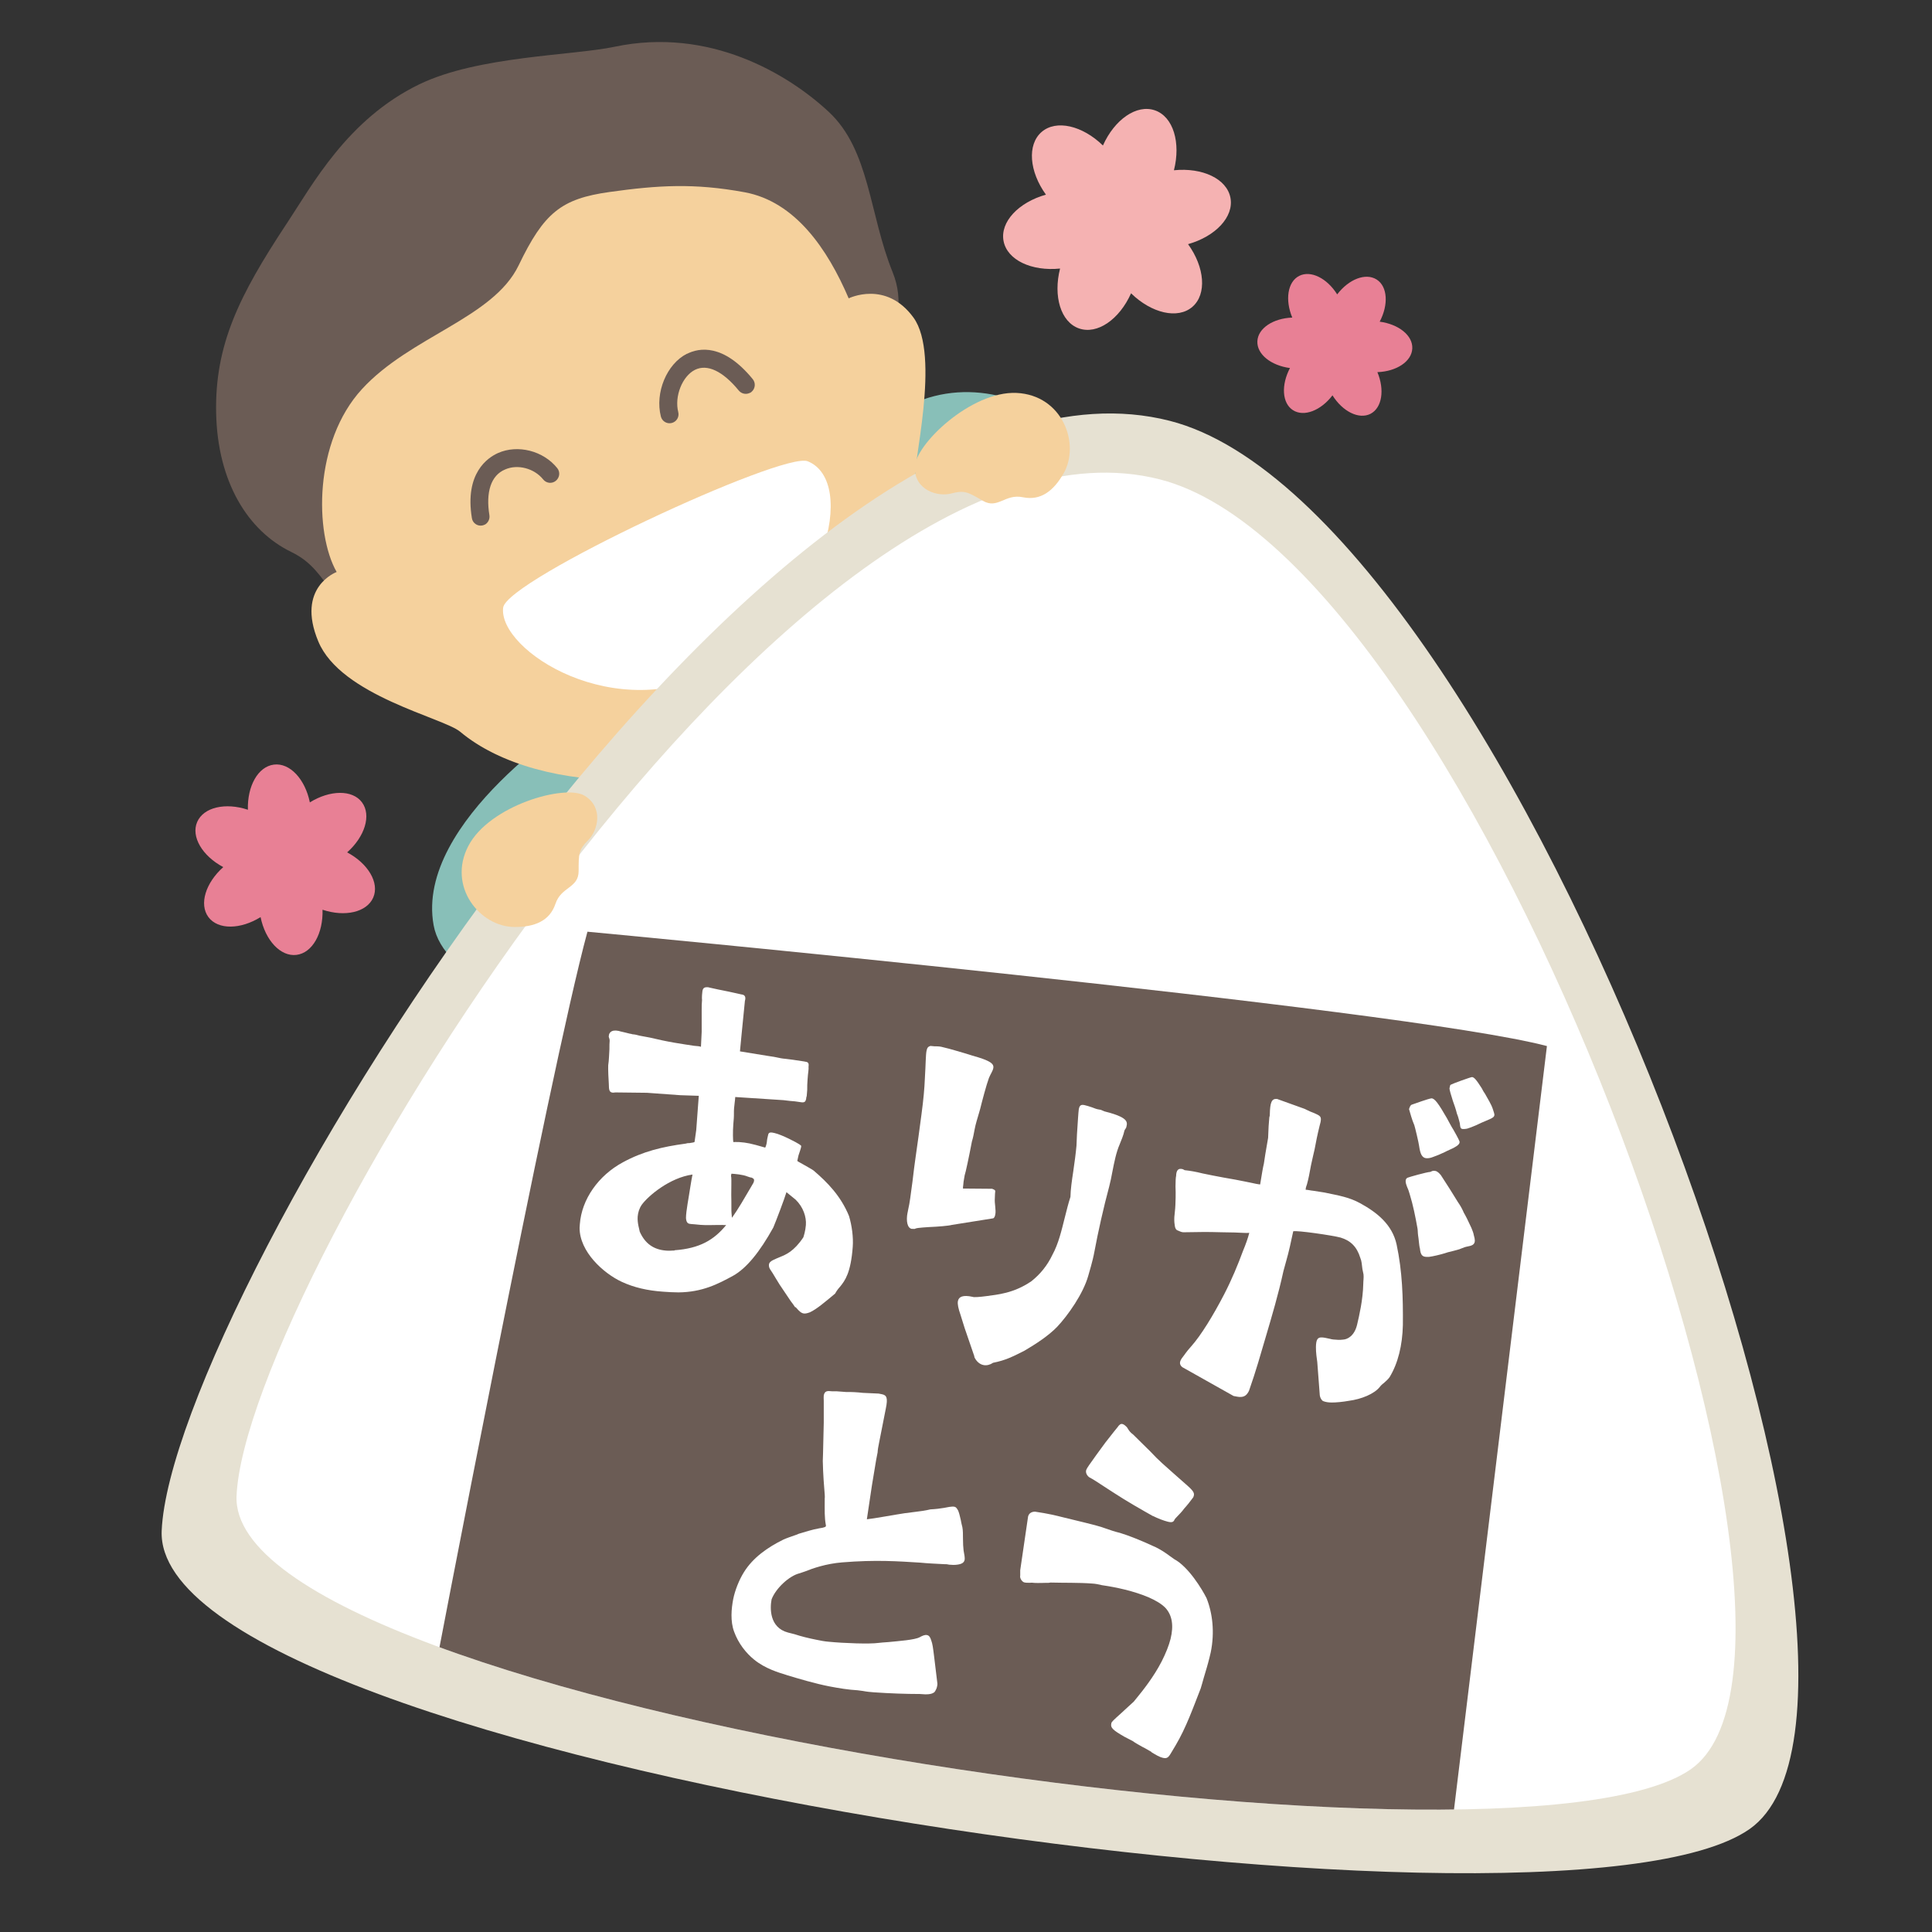
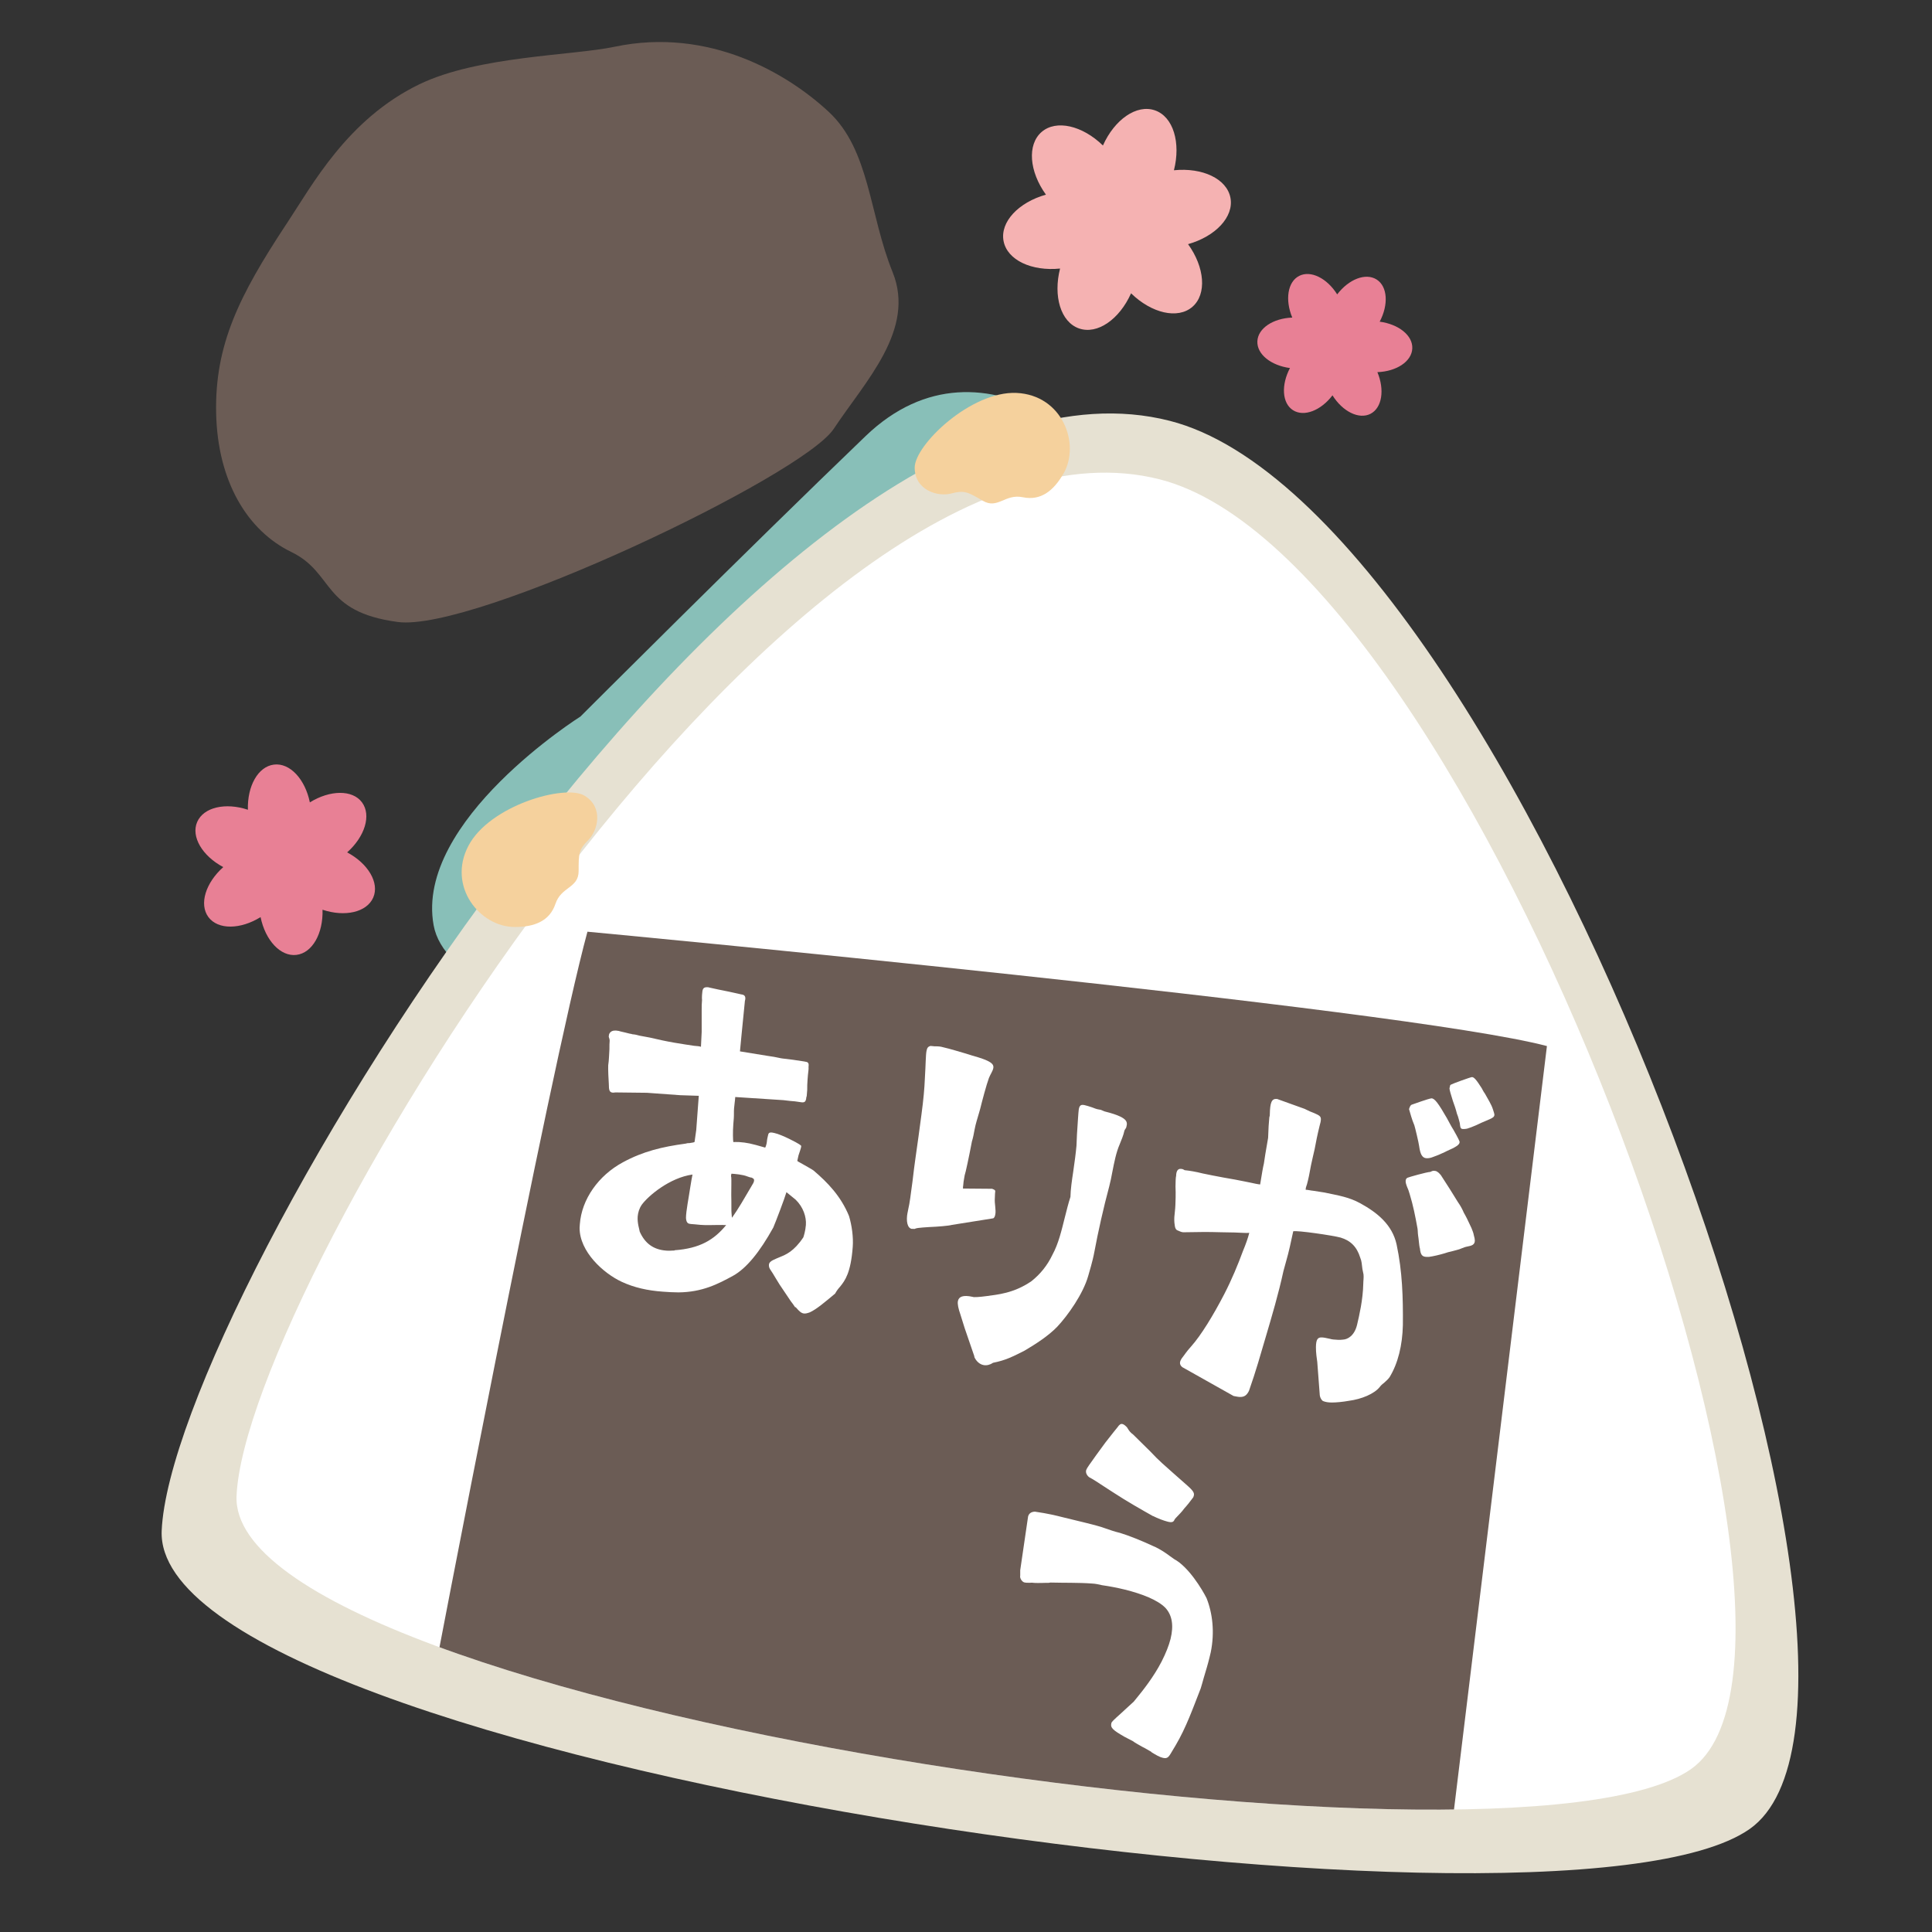
<svg xmlns="http://www.w3.org/2000/svg" viewBox="0 0 160 160">
  <rect x="0" y="0" width="160" height="160" fill="#333333" stroke="none" />
  <clipPath id="a">
    <path d="m96.05 39.7c-30.21-7.7-75.71 66.69-76.46 84.19-.75 17.51 105.66 33.02 120.45 22.62s-17.91-100.17-43.99-106.81z" />
  </clipPath>
  <path d="m48.1 59.32s-13.76 8.65-12.19 17.3 29.1 11.01 29.1 11.01 32.64-34.21 30.67-42.08c-1.97-7.86-14.16-18.88-23.99-9.44s-23.59 23.2-23.59 23.2z" fill="#88bfb8" />
  <path d="m23.7 18.58c-3.88 5.88-5.92 9.97-5.8 15.64s2.61 9.74 6.22 11.49 2.48 4.95 8.82 5.8 33.52-12.08 36.11-16 6.81-8.2 4.87-12.98-1.88-10.1-5.29-13.27-9.9-7.03-17.72-5.39c-3.51.74-11.32.76-16.18 3.11-5.97 2.89-8.88 8.36-11.02 11.59z" fill="#6b5c55" />
-   <path d="m70.28 24.71s3.09-1.54 5.37 1.59c2.28 3.14-.12 12.4.12 13.52 1.11 5.14-2.16 14-9.21 20.09s-21.87 6.21-28.45.69c-1.38-1.16-9.88-2.98-11.75-7.48-1.88-4.5 1.52-5.75 1.52-5.75-1.83-3.21-1.91-10.79 2.1-15.15 4.01-4.37 10.86-5.87 12.97-10.24 2.1-4.37 3.53-5.52 7.53-6.08s7-.75 11.18.02c4.19.77 6.87 4.69 8.63 8.8z" fill="#f5d19d" />
  <path d="m40.14 43.45c-.07.03-.14.06-.21.07-.41.07-.79-.21-.85-.61-.61-3.73 1.31-5.01 2.16-5.39 1.64-.73 3.76-.19 4.91 1.25.26.32.2.79-.12 1.05s-.79.21-1.05-.12c-.74-.92-2.12-1.28-3.15-.82-1.18.49-1.61 1.89-1.3 3.79.05.33-.12.65-.4.79z" fill="#6b5c55" />
  <path d="m62.09 32.54c-.3.15-.68.08-.91-.2-1.32-1.61-2.61-2.22-3.63-1.71-1.05.53-1.71 2.2-1.38 3.5.1.4-.14.8-.54.9s-.8-.14-.9-.54c-.5-1.98.49-4.35 2.15-5.19h.02c.99-.5 3.01-.87 5.44 2.1.26.32.21.79-.1 1.05-.04.04-.09.07-.14.09z" fill="#6b5c55" />
-   <path d="m41.67 50.32c.3-2.32 23.16-12.95 25.22-12.12 4.14 1.67 1.45 12.53-7.23 17.25-8.68 4.73-18.44-1.6-17.99-5.14z" fill="#fff" />
  <path d="m96.87 34.85c-32.98-8.41-82.65 72.8-83.48 91.92-.82 19.11 115.36 36.05 131.51 24.7 16.15-11.36-19.56-109.36-48.03-116.62z" fill="#e6e1d2" />
  <path d="m96.05 39.7c-30.21-7.7-75.71 66.69-76.46 84.19-.75 17.51 105.66 33.02 120.45 22.62s-17.91-100.17-43.99-106.81z" fill="#fff" />
  <g clip-path="url(#a)">
    <path d="m35.81 139.46s9.66-50.6 12.84-62.3c0 0 67.58 6.33 79.46 9.47 0 0-8.28 68.02-8.9 73.12s-83.4-20.29-83.4-20.29z" fill="#6b5c55" />
  </g>
  <path d="m42.63 76.77c-2.89 0-5.6-3.36-3.84-6.72s8.01-5.12 9.61-4.16 1.12 2.88.32 3.68-.8 1.12-.8 2.56-1.44 1.28-1.92 2.72-1.76 1.92-3.36 1.92z" fill="#f5d19d" />
  <path d="m88.06 39.25c1.45-2.49-.08-6.53-3.87-6.71-3.79-.17-8.46 4.33-8.44 6.2s1.92 2.42 3.02 2.13 1.37-.13 2.62.6 1.83-.6 3.32-.29 2.55-.55 3.35-1.94z" fill="#f5d19d" />
  <g fill="#fff">
    <path d="m65.85 108.26c-.12-.18-.24-.35-.36-.5l-.78-1.16c-.18-.25-.33-.53-.51-.81-.12-.21-.27-.45-.42-.67-.09-.14-.11-.28-.1-.38.01-.17.15-.29.33-.38.17-.09.45-.2.59-.26.48-.2 1.14-.45 1.93-1.63.04-.13.17-.52.21-1.02.05-.67-.22-1.49-.85-2.1l-.76-.62c-.14.49-.88 2.44-1.09 2.93-1.12 2.02-2.22 3.38-3.34 4-1.25.68-2.54 1.35-4.51 1.37-.43 0-.87-.03-1.3-.06-1.26-.09-2.38-.34-3.41-.82-1.52-.71-3.49-2.5-3.48-4.47l.02-.3c.15-2.06 1.54-4.03 3.56-5.12 1.67-.91 3.27-1.29 5.2-1.55.1-.03.2-.05.3-.04.3-.04.41-.07.44-.1l.14-.99.21-2.83-1.53-.05-2.76-.2-2.61-.03c-.07 0-.14.02-.2.02-.3-.02-.35-.19-.35-.73-.02-.17-.07-1.31-.05-1.54.07-.46.07-.93.1-1.33 0-.3 0-.53.02-.7 0-.1-.02-.17-.05-.24s-.03-.1-.02-.17c.01-.17.09-.26.16-.32.14-.12.38-.14.61-.09.07 0 .13.04.2.05.2.05.46.1.79.19.1 0 .16.05.26.05.17.01.33.06.53.11l.86.16c.59.14 1.31.3 2.01.42.63.11 1.19.19 1.65.26.23.02.43.03.56.08l.06-1.23v-1.77c-.01-.3.01-.63.03-.87-.02-.2 0-.33 0-.43l.02-.2c.02-.33.13-.46.47-.43.07 0 .13.04.23.05.23.05.89.2 1.48.31.56.11 1.08.25 1.15.25.23.05.28.25.2.52l-.28 2.82-.13 1.36 2.21.36c.26.05.53.07.79.13s.53.11.79.13c.23.02.43.06.63.08.83.13 1.12.15 1.19.22.09.07.09.17.07.37.02.17-.03.43-.05.66l-.03.37c-.02.33-.04.6-.03.87l-.04.5c-.04.1-.05.2-.05.26-.05.2-.12.29-.36.27l-.56-.08c-.23-.02-.53-.04-.96-.1l-3.99-.26c-.02.33-.08.66-.1.96-.02.27 0 .53-.02.8l-.04.5c-.05.63-.03 1.33 0 1.47.1 0 .27-.01.47 0 .66.05.93.1 2.17.46.04-.06.12-.29.14-.49.01-.17.06-.4.11-.59.05-.23.28-.18.51-.13.66.15 1.88.81 2.04.92s.19.11.18.21-.14.49-.22.72c-.05.26-.09.36-.1.46.03.04.09.07.45.27.32.19.71.39.9.53 1.16.99 2.25 2.11 2.93 3.76.24.79.37 1.77.31 2.56-.16 2.16-.64 2.79-1.05 3.3-.15.16-.29.35-.41.57-.85.71-1.53 1.29-2.09 1.55-.21.08-.38.11-.47.1-.23-.02-.39-.16-.7-.52zm-9.98-4.72c2.08-.15 3.27-.86 4.27-2.09-.17.02-.33-.02-.43 0-.17-.01-.3.01-.43 0-.77.01-.97.03-1.77-.06l-.27-.02c-.23-.02-.4-.06-.43-.5 0-.57.23-1.69.36-2.58.07-.43.13-.79.18-1.02-1.89.26-3.67 1.77-4.2 2.5-.22.32-.31.65-.34.98-.04.56.15 1.08.17 1.25.43.97 1.13 1.49 2.19 1.57.2.02.47 0 .7-.01zm4.75-2.69c.52-.73 1.02-1.6 1.6-2.59l.11-.19c.07-.1.12-.23.12-.33 0-.07-.02-.14-.22-.22-.1 0-.2-.05-.33-.09-.39-.16-1.02-.21-1.32-.23-.04.1-.05.2-.02.3.02.17 0 .8 0 1.47.02.67 0 1.34.02 1.47s.01.27.04.4z" />
    <path d="m75.16 100.44.05-.26c.14-.58.22-1.35.31-1.98.04-.2.04-.37.07-.53.14-1.26.32-2.38.48-3.57l.24-1.79c.17-1.26.25-2.19.28-2.93.08-1.31.07-1.99.14-2.35.05-.26.13-.35.32-.41.13.02.23.01.33.03.17 0 .37 0 .57.04.91.21 1.51.42 2.03.56.19.07.39.11.54.17 1.52.42 1.81.68 1.74 1.04-.04.23-.22.47-.36.81-.22.6-.57 1.93-.72 2.54-.03.13-.08.26-.12.42-.11.39-.26.83-.35 1.32-.06.33-.12.66-.22.98-.25 1.31-.52 2.58-.6 2.8l-.04.23c-.04.23-.07.39-.08.6-.01.07-.03.16-.02.27l2.41.02c.19.07.28.12.26.22s-.02.3-.03.5c-.02.27 0 .51.03.75.02.24.05.48 0 .68-.02.13-.09.29-.19.3l-3.39.54c-.29.08-1.18.15-1.9.18-.41.02-.65.05-.86.07-.1.01-.21.03-.25.05-.11.05-.14.04-.18.03h-.14c-.36-.06-.49-.63-.35-1.35zm5.54 11.91-.81-2.36-.36-1.15c-.15-.44-.25-.83-.2-1.09.07-.36.41-.53 1.22-.35.09.05.61.01 1.13-.06.91-.13 2.25-.22 3.73-1.23.76-.6 1.34-1.34 1.74-2.18.52-.95.76-2.03 1.04-3.13.14-.55.28-1.13.46-1.68.01-.61.12-1.37.23-2.09.11-.76.21-1.49.27-2.15l.04-.94.09-1.37c.01-.24.05-.6.06-.7.06-.33.18-.41.47-.35.13.03.42.11.64.19.16.06.32.13.48.16l.23.04.31.13c.49.13 1.69.42 1.83.89.04.14.02.24 0 .31-.02.1-.03.16-.08.22s-.1.15-.12.25c-.04.23-.25.77-.37 1.05-.3.69-.45 1.48-.61 2.29-.07.39-.16.82-.26 1.21-.47 1.74-.93 3.8-1.22 5.37-.17.92-.42 1.65-.52 2.04-.42 1.48-1.67 3.25-2.56 4.2-.72.75-1.77 1.43-2.72 1.99-.98.49-1.54.79-2.6 1-.23.16-.52.24-.78.19-.33-.06-.62-.32-.78-.69z" />
    <path d="m109.56 116.03c-.13-.1-.23-.27-.26-.47l-.21-2.77c-.03-.2-.12-.8-.11-1.24.01-.63.15-.8.48-.79.13 0 .36.04.7.12.1.04.37.07.67.08.13 0 .27 0 .4-.02.37-.02.94-.31 1.16-1.24.18-.76.48-2.06.51-3.36 0-.27.05-.53.02-.8l-.09-.44c-.06-.4-.05-.64-.18-.94-.28-.91-.8-1.42-1.63-1.67-.66-.18-3.62-.61-3.92-.52-.19.9-.37 1.73-.59 2.49l-.22.8c-.41 1.89-.95 3.71-1.49 5.54-.4 1.36-.79 2.75-1.36 4.37-.17.36-.38.53-.75.52-.13 0-.33-.04-.53-.08l-4.25-2.39c-.13-.1-.19-.24-.19-.34 0-.17.11-.33.18-.43.21-.26.31-.46.75-.95.82-.92 1.82-2.56 2.73-4.31.63-1.22 1.15-2.48 1.55-3.57.25-.6.42-1.09.53-1.52-.27.03-.7-.02-1.2-.03l-1.13-.02c-1.17-.03-1.53-.03-3.04 0h-.1c-.13 0-.3-.08-.46-.15-.13-.04-.2-.17-.23-.34s-.06-.4-.05-.67c0-.17.04-.37.05-.57.04-.33.05-.73.06-1.13 0-.3.01-.63-.01-.93 0-.43.02-.77.05-.87.01-.5.21-.6.38-.59.17 0 .26.07.33.11.4.04.9.12 1.49.27.5.11 1.1.22 1.73.34.66.11 1.3.23 1.83.34.86.19 1.13.23 1.2.23.15-.93.23-1.4.31-1.73.08-.57.12-.8.35-2.13.02-.73.06-1.3.1-1.7.04-.1.04-.17.04-.23.02-1.03.16-1.33.6-1.29l2.28.82c.33.17.59.28.79.35.4.18.56.25.56.51 0 .13-.04.33-.11.56-.18.73-.3 1.33-.41 1.93-.11.43-.19.86-.3 1.33-.11.63-.22 1.16-.33 1.56-.07.2-.11.3-.11.46.17 0 .5.08.6.08.33.04.7.12.96.15 1.23.26 2.03.38 2.98.9 1.38.76 2.63 1.76 2.99 3.4.48 2.25.54 4.41.52 6.68-.04 1.67-.4 3.16-1.1 4.31-.14.2-.31.33-.48.49-.14.1-.27.23-.34.33-.45.56-1.49 1-2.56 1.14-.5.09-1.04.14-1.4.14-.3 0-.53-.04-.73-.12zm7.97-21.1c-.03-.27-.36-1.64-.4-1.74-.22-.51-.34-1.01-.44-1.34.07-.23.14-.33.21-.36.27-.09 1.38-.5 1.65-.53.27 0 .59.45 1.27 1.63.19.34.35.67.55.98.42.74.51.95.51 1.01 0 .23-.34.43-1.05.74l-.2.1c-.34.16-.64.29-.91.38-.24.1-.4.12-.54.12-.43 0-.56-.38-.65-.98zm.05 8.44c-.06-.27-.08-.7-.14-1.07-.03-.2-.02-.4-.05-.57-.18-1-.36-1.91-.64-2.82-.06-.2-.12-.4-.19-.54-.1-.24-.16-.44-.15-.57 0-.1.04-.2.14-.26.13-.06 1.58-.47 1.91-.49.07-.03.17-.1.3-.09.17 0 .33.07.56.35l.74 1.15c.45.71.64 1.05.81 1.29.13.2.29.51.35.67.16.27.35.64.64 1.28.06.17.16.37.19.57.06.2.09.37.09.47 0 .37-.31.43-.61.49-.17.03-.34.09-.5.16-.2.1-.54.16-.84.25-.17.03-.37.09-.54.15-.4.12-.94.25-1.31.3h-.2c-.37-.01-.5-.18-.55-.72zm3.33-10.23c0-.07-.03-.2-.06-.3-.06-.2-.09-.37-.19-.6-.09-.37-.22-.74-.34-1.07-.16-.5-.28-.91-.28-1.04l.04-.17s0-.1.07-.13c.17-.1 1.65-.63 1.75-.63.17 0 .36.21.81.92.06.1.13.27.26.44.22.41.55.91.67 1.32.06.17.12.37.12.44 0 .17-.14.26-.44.39-.47.19-.81.35-1.08.48-.3.13-.54.22-.74.28-.13.03-.23.03-.33.03-.17 0-.23-.07-.26-.34z" />
-     <path d="m65.15 138.72c-.64-.2-1.77-.52-2.7-1.28-.67-.54-1.3-1.34-1.65-2.3-.33-.88-.23-1.92-.08-2.7.15-.75.49-1.6.89-2.24.75-1.21 1.97-2.06 3.25-2.69.3-.14.7-.27 1.07-.4l.22-.09c.54-.16 1.12-.35 1.69-.45.49-.07.57-.13.56-.23-.13-.71-.1-1.21-.1-2.26.02-.1 0-.2 0-.31-.05-.59-.14-1.69-.16-2.78l.02-.61.06-2.54v-1.84c-.01-.17-.01-.34 0-.44.08-.39.31-.38.68-.34.1-.01.24.01.37 0l.8.06c.44-.01.95.02 1.38.07l1.31.06.26.05c.42.08.52.31.34 1.19l-.56 2.84c-.06.29-.11.56-.12.79l-.12.62-.35 2.11-.42 2.81c.48-.04 2.43-.4 3.12-.5l.94-.12c.42-.05.84-.11 1.2-.2.41-.02.83-.07 1.11-.12.25-.05.67-.14.87-.1.16.03.21.14.31.3.07.15.15.44.22.76.03.21.09.42.14.64.05.25.05.62.05.96s.02.75.05.96c.07.35.11.63.09.76-.04.23-.21.37-.63.42-.21.03-.41.02-.65 0-.1-.02-.23-.05-.37-.04-.71-.04-1.35-.06-2.05-.13-1.78-.11-3.65-.25-6.45-.02-1.35.11-2.45.5-3.07.75l-.44.15c-.86.2-1.98 1.24-2.33 2.16-.14.72-.19 2.34 1.36 2.75.16.03.35.1.55.14.54.18 1.16.33 1.81.46.33.07.65.13.99.16 1.33.13 3.43.2 4.13.1.18-.03.48-.04.83-.07.9-.09 2.18-.18 2.59-.4.23-.13.45-.22.61-.18.16.03.27.16.35.44.11.29.15.61.24 1.34l.27 2.23c.01.1-.03.3-.08.43-.06.12-.12.28-.23.33-.2.13-.51.17-1.14.11-1.16 0-2.5-.05-3.81-.14-.27-.02-.6-.05-.9-.11-.16-.03-.3-.03-.46-.06-.74-.04-1.53-.17-2.32-.32-1.18-.23-2.56-.64-3.55-.94z" />
    <path d="m95.36 145.09c-.21-.12-.48-.29-.75-.42-.3-.18-.58-.31-.78-.47l-.73-.38c-.93-.54-1.16-.73-1.06-1.12.02-.1.16-.24.82-.83.48-.43.81-.76.97-.89.04-.02.15-.17.34-.4.44-.54 1.37-1.69 2.04-3 .34-.67.59-1.3.73-1.85.27-1.1.14-1.96-.43-2.58-.63-.64-1.91-1.15-3.37-1.51-.61-.15-1.24-.27-1.87-.36-.26-.06-.55-.13-.86-.14-1.04-.08-2.32-.05-3.41-.08-.22.05-.38.01-.56.03-.31 0-.62.02-.89-.01-.06-.02-.17 0-.31 0s-.31 0-.44-.04c-.19-.08-.36-.36-.31-.56v-.44s.65-4.44.65-4.44c.06-.26.27-.41.58-.41 1.09.16 1.74.32 2.29.46l1.81.44c.39.1.87.21 1.45.39l.31.11c.35.12.76.26 1.18.36.7.21 1.8.65 2.72 1.08.63.26 1.18.67 1.38.82l.38.27c1.18.63 2.31 2.49 2.68 3.23.49 1.22.69 2.81.35 4.48l-.1.42c-.14.58-.32 1.16-.48 1.7-.08.32-.18.61-.25.87-.63 1.6-1.2 3.24-2.09 4.74l-.18.3c-.17.27-.3.54-.43.65s-.27.11-.46.06c-.26-.06-.56-.24-.92-.46zm.11-19.54c-.96-.54-2.14-1.21-3.32-1.98l-.77-.5c-.41-.27-.83-.55-1.19-.74-.23-.19-.28-.41-.24-.57.03-.1.14-.28.24-.42.27-.38.89-1.26 1.35-1.87l.7-.89.3-.37c.16-.24.28-.31.41-.28s.24.13.38.27l.1.16c.1.16.2.29.41.44l1.44 1.42c.65.71 1.28 1.24 1.92 1.81l1.02.9c.65.57.75.73.6 1.07-.21.29-.51.67-.74.92-.21.29-.44.51-.57.65l-.18.19-.06.09c-.08.19-.2.26-.56.17-.32-.08-.83-.27-1.22-.47z" />
  </g>
  <path d="m98.39 20.22c2.27-.64 3.81-2.26 3.51-3.84s-2.33-2.52-4.68-2.28c.58-2.28-.05-4.43-1.57-4.96s-3.35.76-4.31 2.91c-1.69-1.65-3.87-2.17-5.08-1.12s-1.02 3.28.36 5.19c-2.27.64-3.81 2.26-3.51 3.84s2.33 2.52 4.68 2.28c-.58 2.28.05 4.43 1.57 4.96s3.35-.76 4.31-2.91c1.69 1.65 3.87 2.17 5.08 1.12s1.02-3.28-.36-5.19z" fill="#f5b2b2" />
  <path d="m28.75 70.59c1.46-1.3 2.02-3.07 1.23-4.14s-2.66-1.03-4.32 0c-.39-1.92-1.65-3.29-2.97-3.13s-2.22 1.78-2.16 3.74c-1.86-.62-3.67-.21-4.2 1.01s.43 2.82 2.16 3.74c-1.46 1.3-2.02 3.07-1.23 4.14.8 1.07 2.66 1.03 4.32 0 .39 1.92 1.65 3.29 2.97 3.13s2.22-1.78 2.16-3.74c1.86.62 3.67.21 4.2-1.01s-.43-2.82-2.16-3.74z" fill="#e88095" />
  <path d="m114.07 30.82c1.58-.06 2.84-.88 2.89-1.96s-1.13-2.01-2.7-2.22c.74-1.4.66-2.91-.25-3.49s-2.31-.03-3.27 1.23c-.84-1.34-2.19-2.02-3.15-1.53s-1.18 1.99-.57 3.45c-1.58.06-2.84.88-2.89 1.96s1.13 2.01 2.7 2.22c-.74 1.4-.66 2.91.25 3.49s2.31.03 3.27-1.23c.84 1.34 2.19 2.02 3.15 1.53.96-.5 1.18-1.99.57-3.45z" fill="#e88095" />
  <path d="m0 0h160v160h-160z" fill="none" />
</svg>